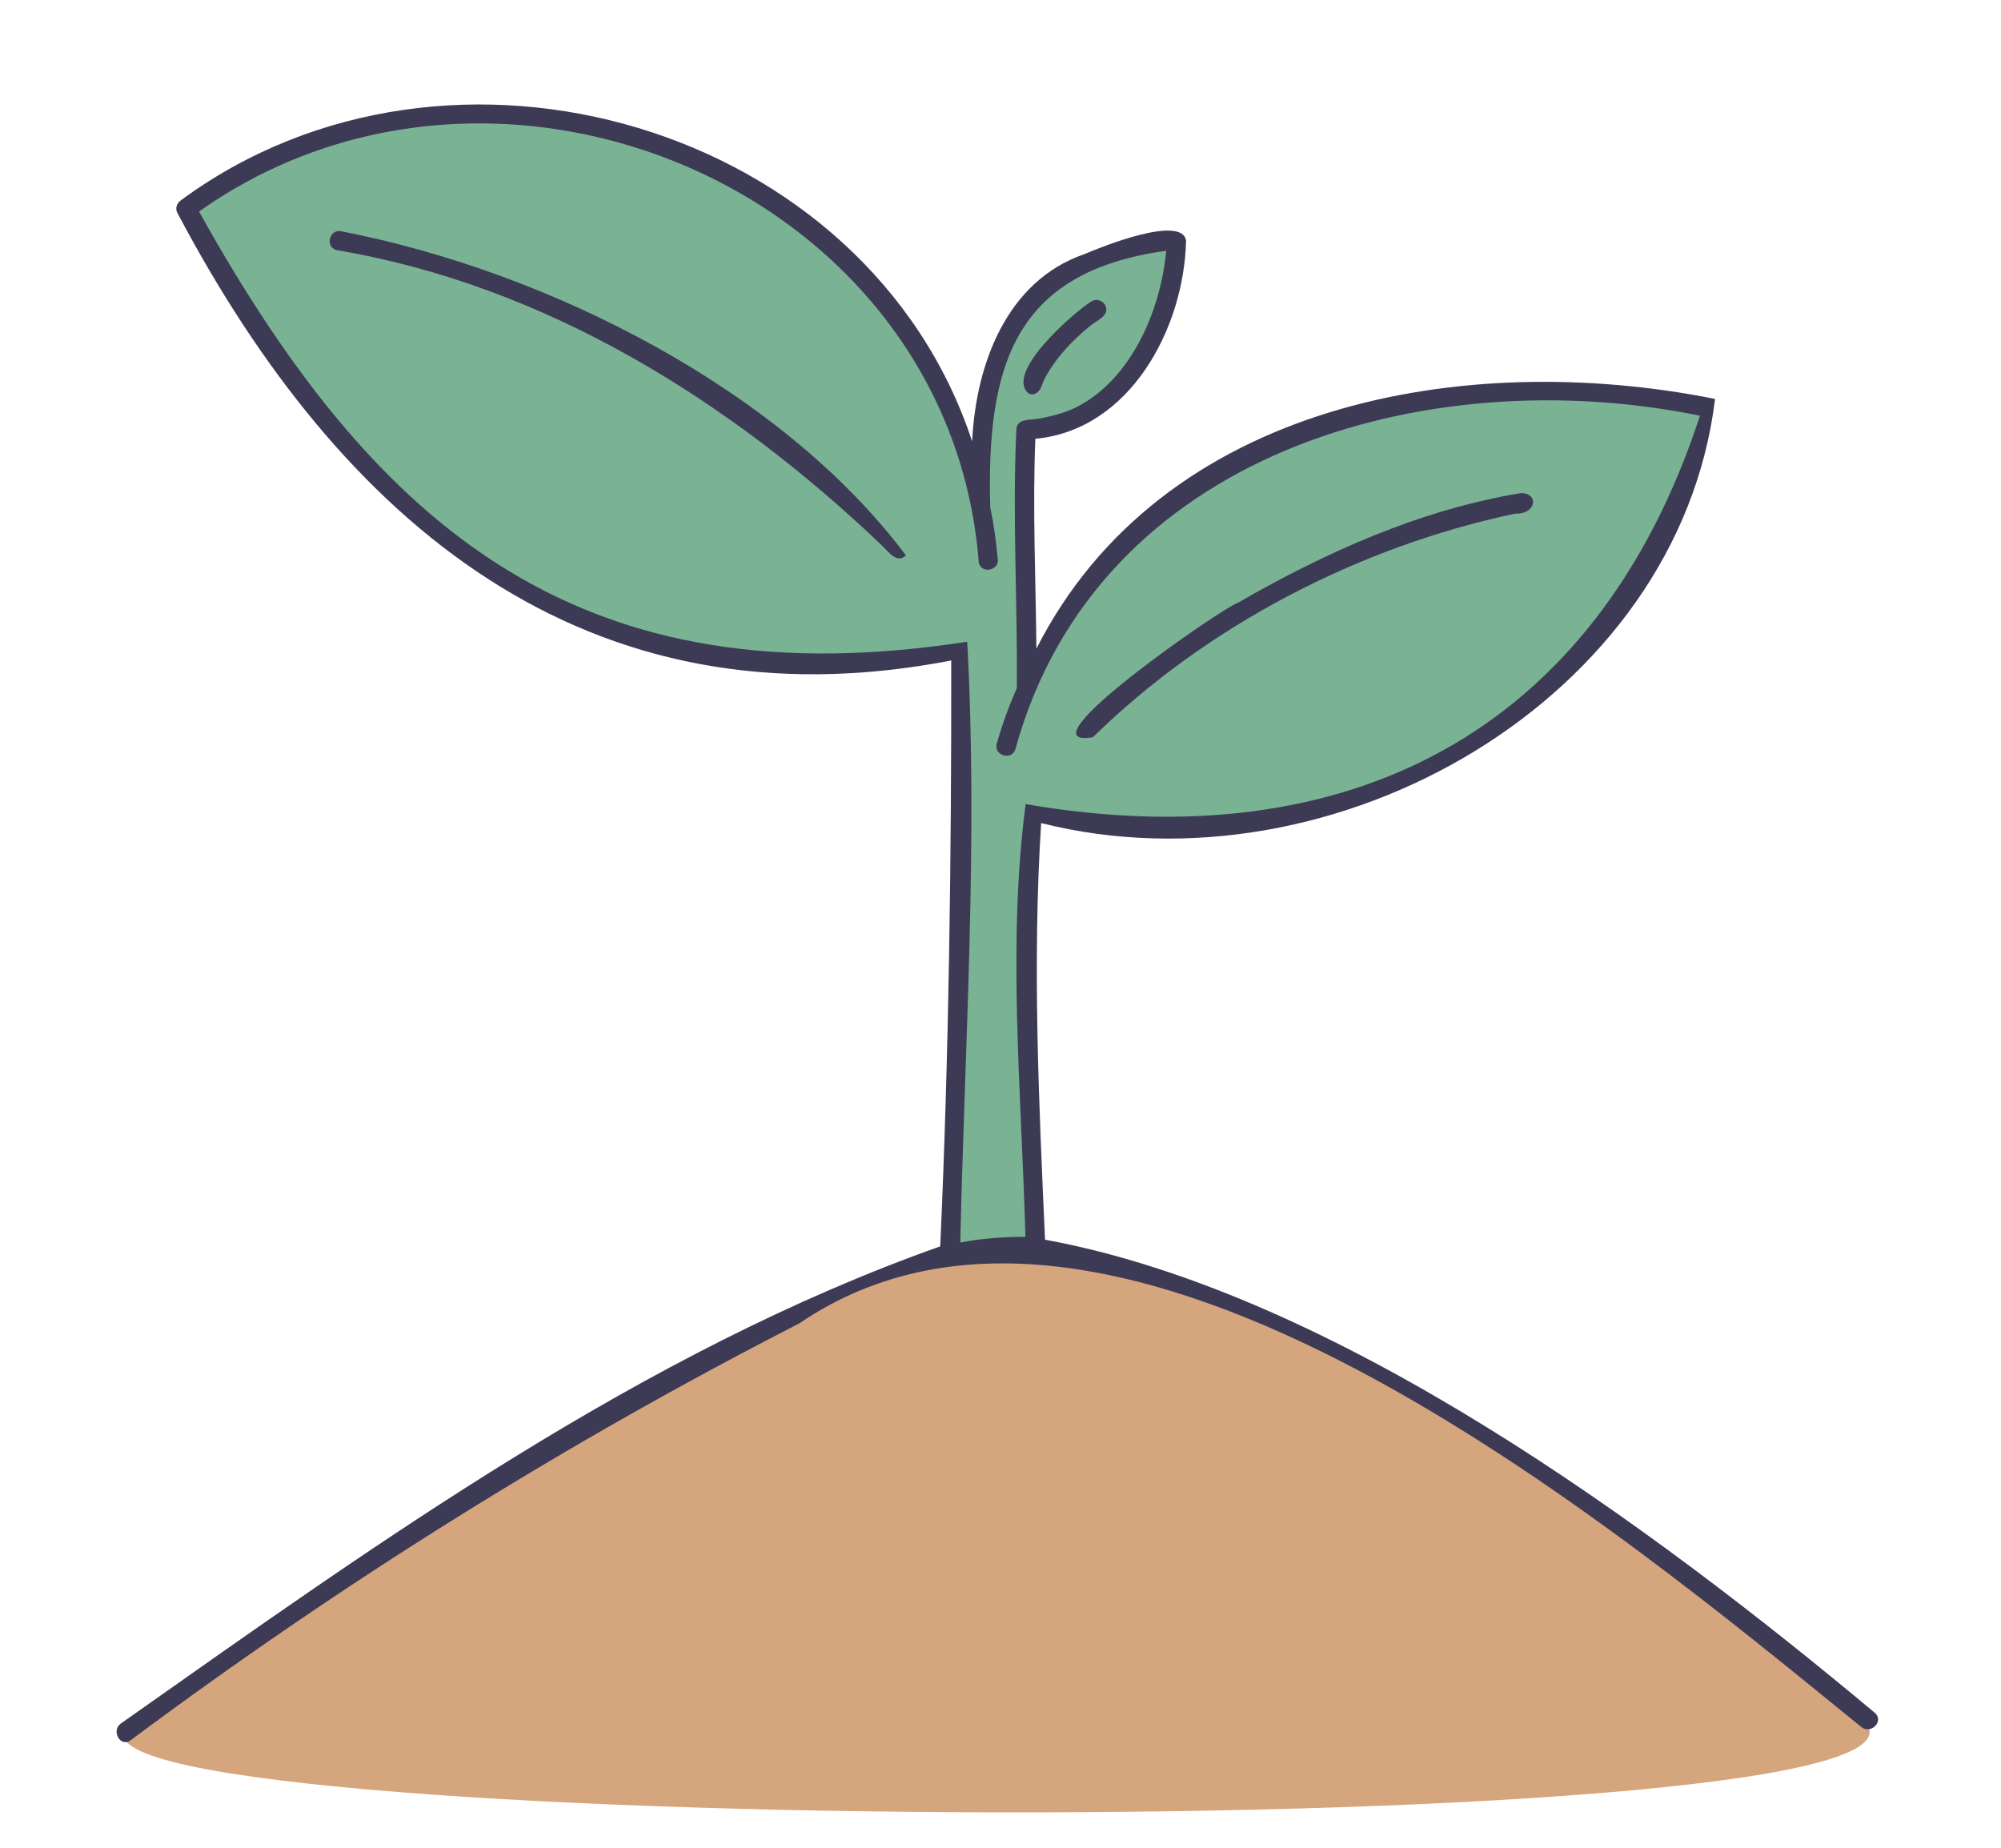
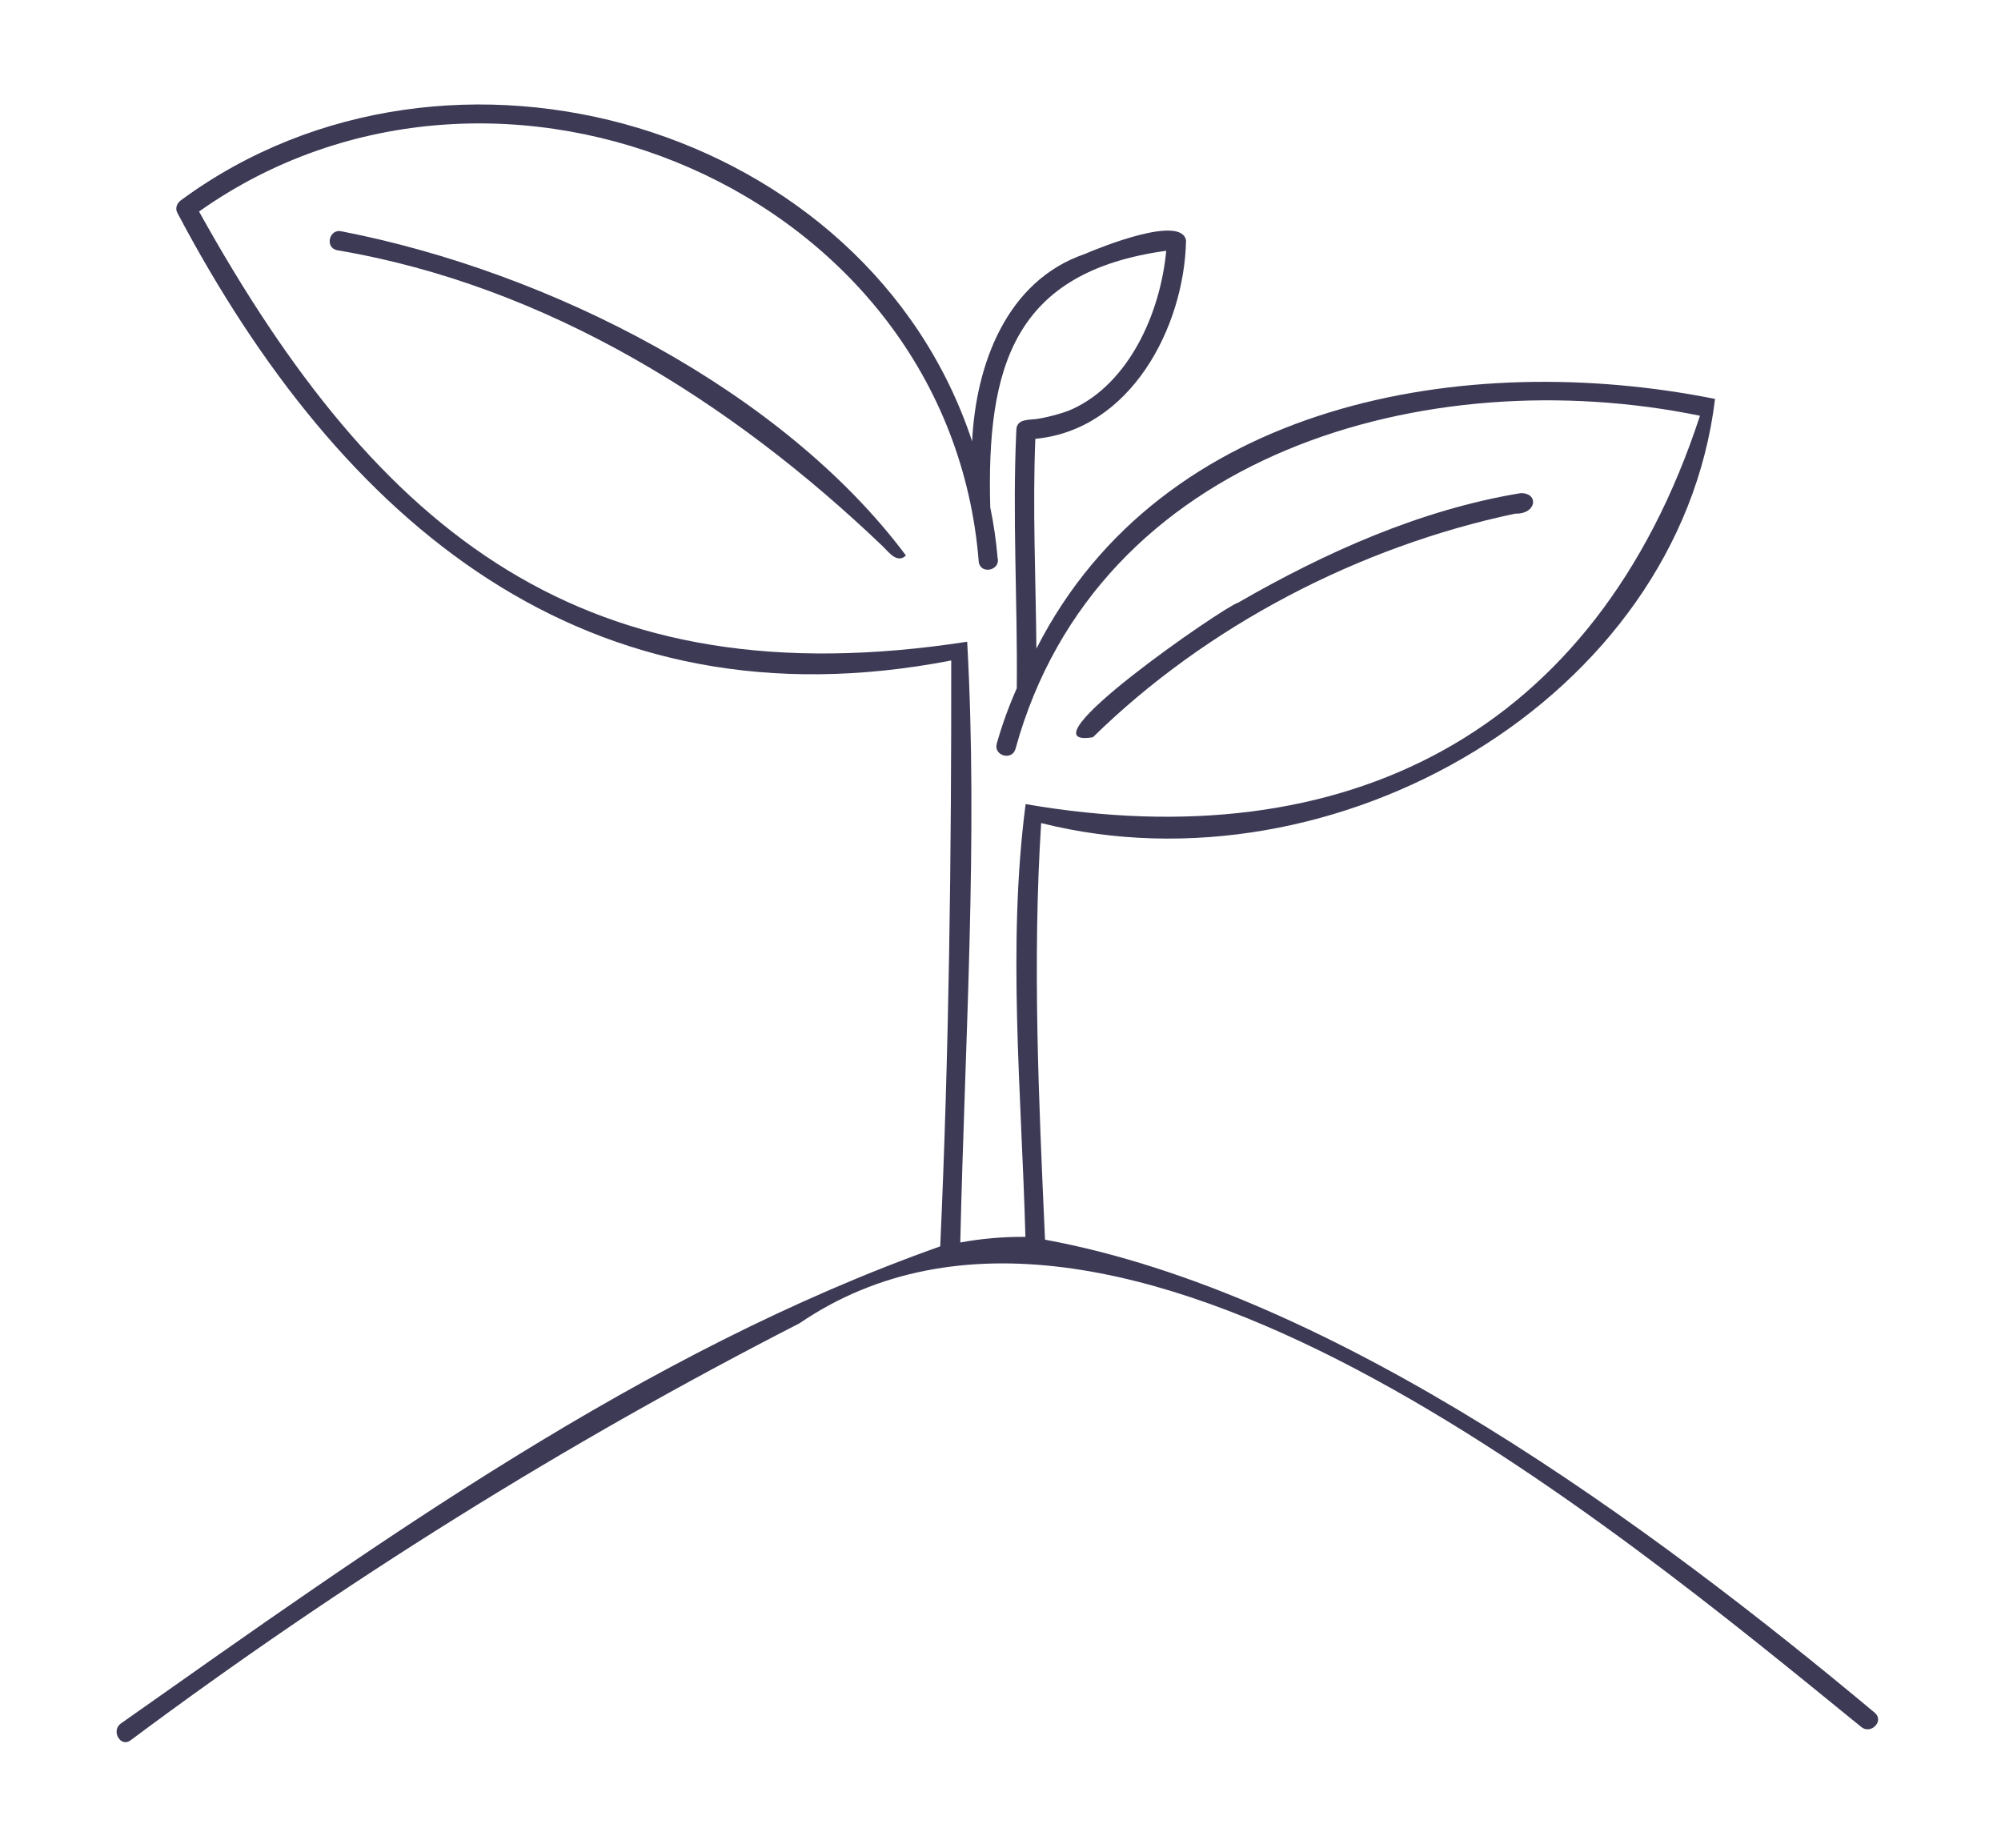
<svg xmlns="http://www.w3.org/2000/svg" height="856.9" preserveAspectRatio="xMidYMid meet" version="1.0" viewBox="24.2 35.8 927.9 856.9" width="927.9" zoomAndPan="magnify">
  <g>
    <g>
      <g>
        <g id="change1_1">
-           <path d="M613.1,242.7c-47.4,21.2-90.3,64.9-112.7,114.6c-0.6-41-2-104.4-0.6-119.8c43.5,0.1,69.9-51.9,69.7-87.7 c-73.2,8.8-93.7,43.7-90.5,130.7C460.3,115.3,238.8,35.8,110.3,135C180.5,264.4,284,375.7,469.6,339.2 c0.8,60.8-2.1,226.3-5.1,281.4l39.7,0.6c-3.3-69.9-1.4-155.3-1.6-206.8c140,36.7,282-51.9,315.4-186.9 C759.9,215.5,668.9,217.7,613.1,242.7z" fill="#7ab393" />
-         </g>
+           </g>
        <g id="change2_1">
-           <path d="M591.6,639.1c-31.2-13-76.4-23.6-110.2-22.7c-36,1-70.4,19.5-102.4,36.1c-104,53.7-200.8,113-294.7,183 c-60.1,52.3,867.8,57.2,803.7-2.2C803.6,758.7,716.8,691.4,591.6,639.1z" fill="#d5a57d" />
-         </g>
+           </g>
      </g>
      <g fill="#3d3a56">
        <g id="change3_1">
          <path d="M531,377.7c52.7-51.7,123.4-88.4,195.8-103.7c10.1,0.3,11.1-9.7,2.5-9.5c-46.5,7.7-90.4,27.4-131,50.8 C592.1,316.9,495.6,383.5,531,377.7z" />
          <path d="M182.7,143.1c-5.6-1.5-8.1,7.2-2.4,8.7c96.8,16.3,183,70.1,253.3,137.4c2.8,2.7,6.6,8.1,10.7,4.2 C387.1,216.9,279.3,161.9,182.7,143.1z" />
-           <path d="M501.5,218.5c3.7,0.9,5.5-2.3,6.3-5.4c5-10.6,14.3-20.1,22.1-26.3c3-2.5,9.4-4.8,6.7-9.7 c-1.3-2-4-2.9-6.2-1.6C521.9,180.8,489.3,209.3,501.5,218.5z" />
        </g>
        <g id="change3_2">
          <path d="M893.7,830.2c-103.4-86.4-249.9-194.7-384.9-219.5c-2.9-64.3-5.9-128.9-1.8-193.2 c136.2,34.3,295.7-57.6,312.5-196.7c-115.9-23.2-256.5,1.4-314.7,115.8c-0.3-32.4-1.8-64.9-0.5-97.3c44-4.1,69-51.4,69.9-91.9 c-1.9-12.2-39.6,3-47,6.2c-36.4,12.5-50.5,51.4-52.2,86.9C426.6,93.8,232.8,36.9,108.2,128.6c-2,1.4-3,3.9-1.6,6.2 C182.3,278,295.8,374.9,465.3,342.1c0.1,90.6-1,181.3-5.1,271.7c-138,48.9-260.9,137.4-380,221.3c-4.6,3.4-0.1,11.2,4.5,7.8 c97.8-72.9,201.6-137.8,310.2-193.4c146.5-99.9,378.5,94.6,492.3,187.1C891.6,840.4,898,834.1,893.7,830.2z M469.5,612 c2.1-92.4,8.3-187.2,3.2-278.6c-177,27.3-272.7-49.3-356.2-199.5C255,35.8,464.7,123.8,478.1,296.8c1.4,5.6,10.2,3.3,8.7-2.4 c-0.7-7.9-1.8-15.7-3.4-23.3c-1.8-65.4,10.9-109.3,81.6-119c-2.7,29-17.3,61.5-43.7,73.5c-4.7,2.1-12.7,4-16.4,4.5 c-3.7,0.5-9.2-0.1-9.4,5c-1.9,40.5,0.6,79.1,0.2,119.9c-3.7,8.3-6.8,16.9-9.3,25.7c-1.5,5.6,7.1,8,8.7,2.4 c37.8-137.5,191.1-180.4,317.4-154.5c-48.3,147.8-164.6,205.7-312.7,180.1c-8.6,65.6-1.9,134.2-0.1,200.7 C489.4,609.3,479.3,610.2,469.5,612z" />
        </g>
      </g>
    </g>
  </g>
</svg>